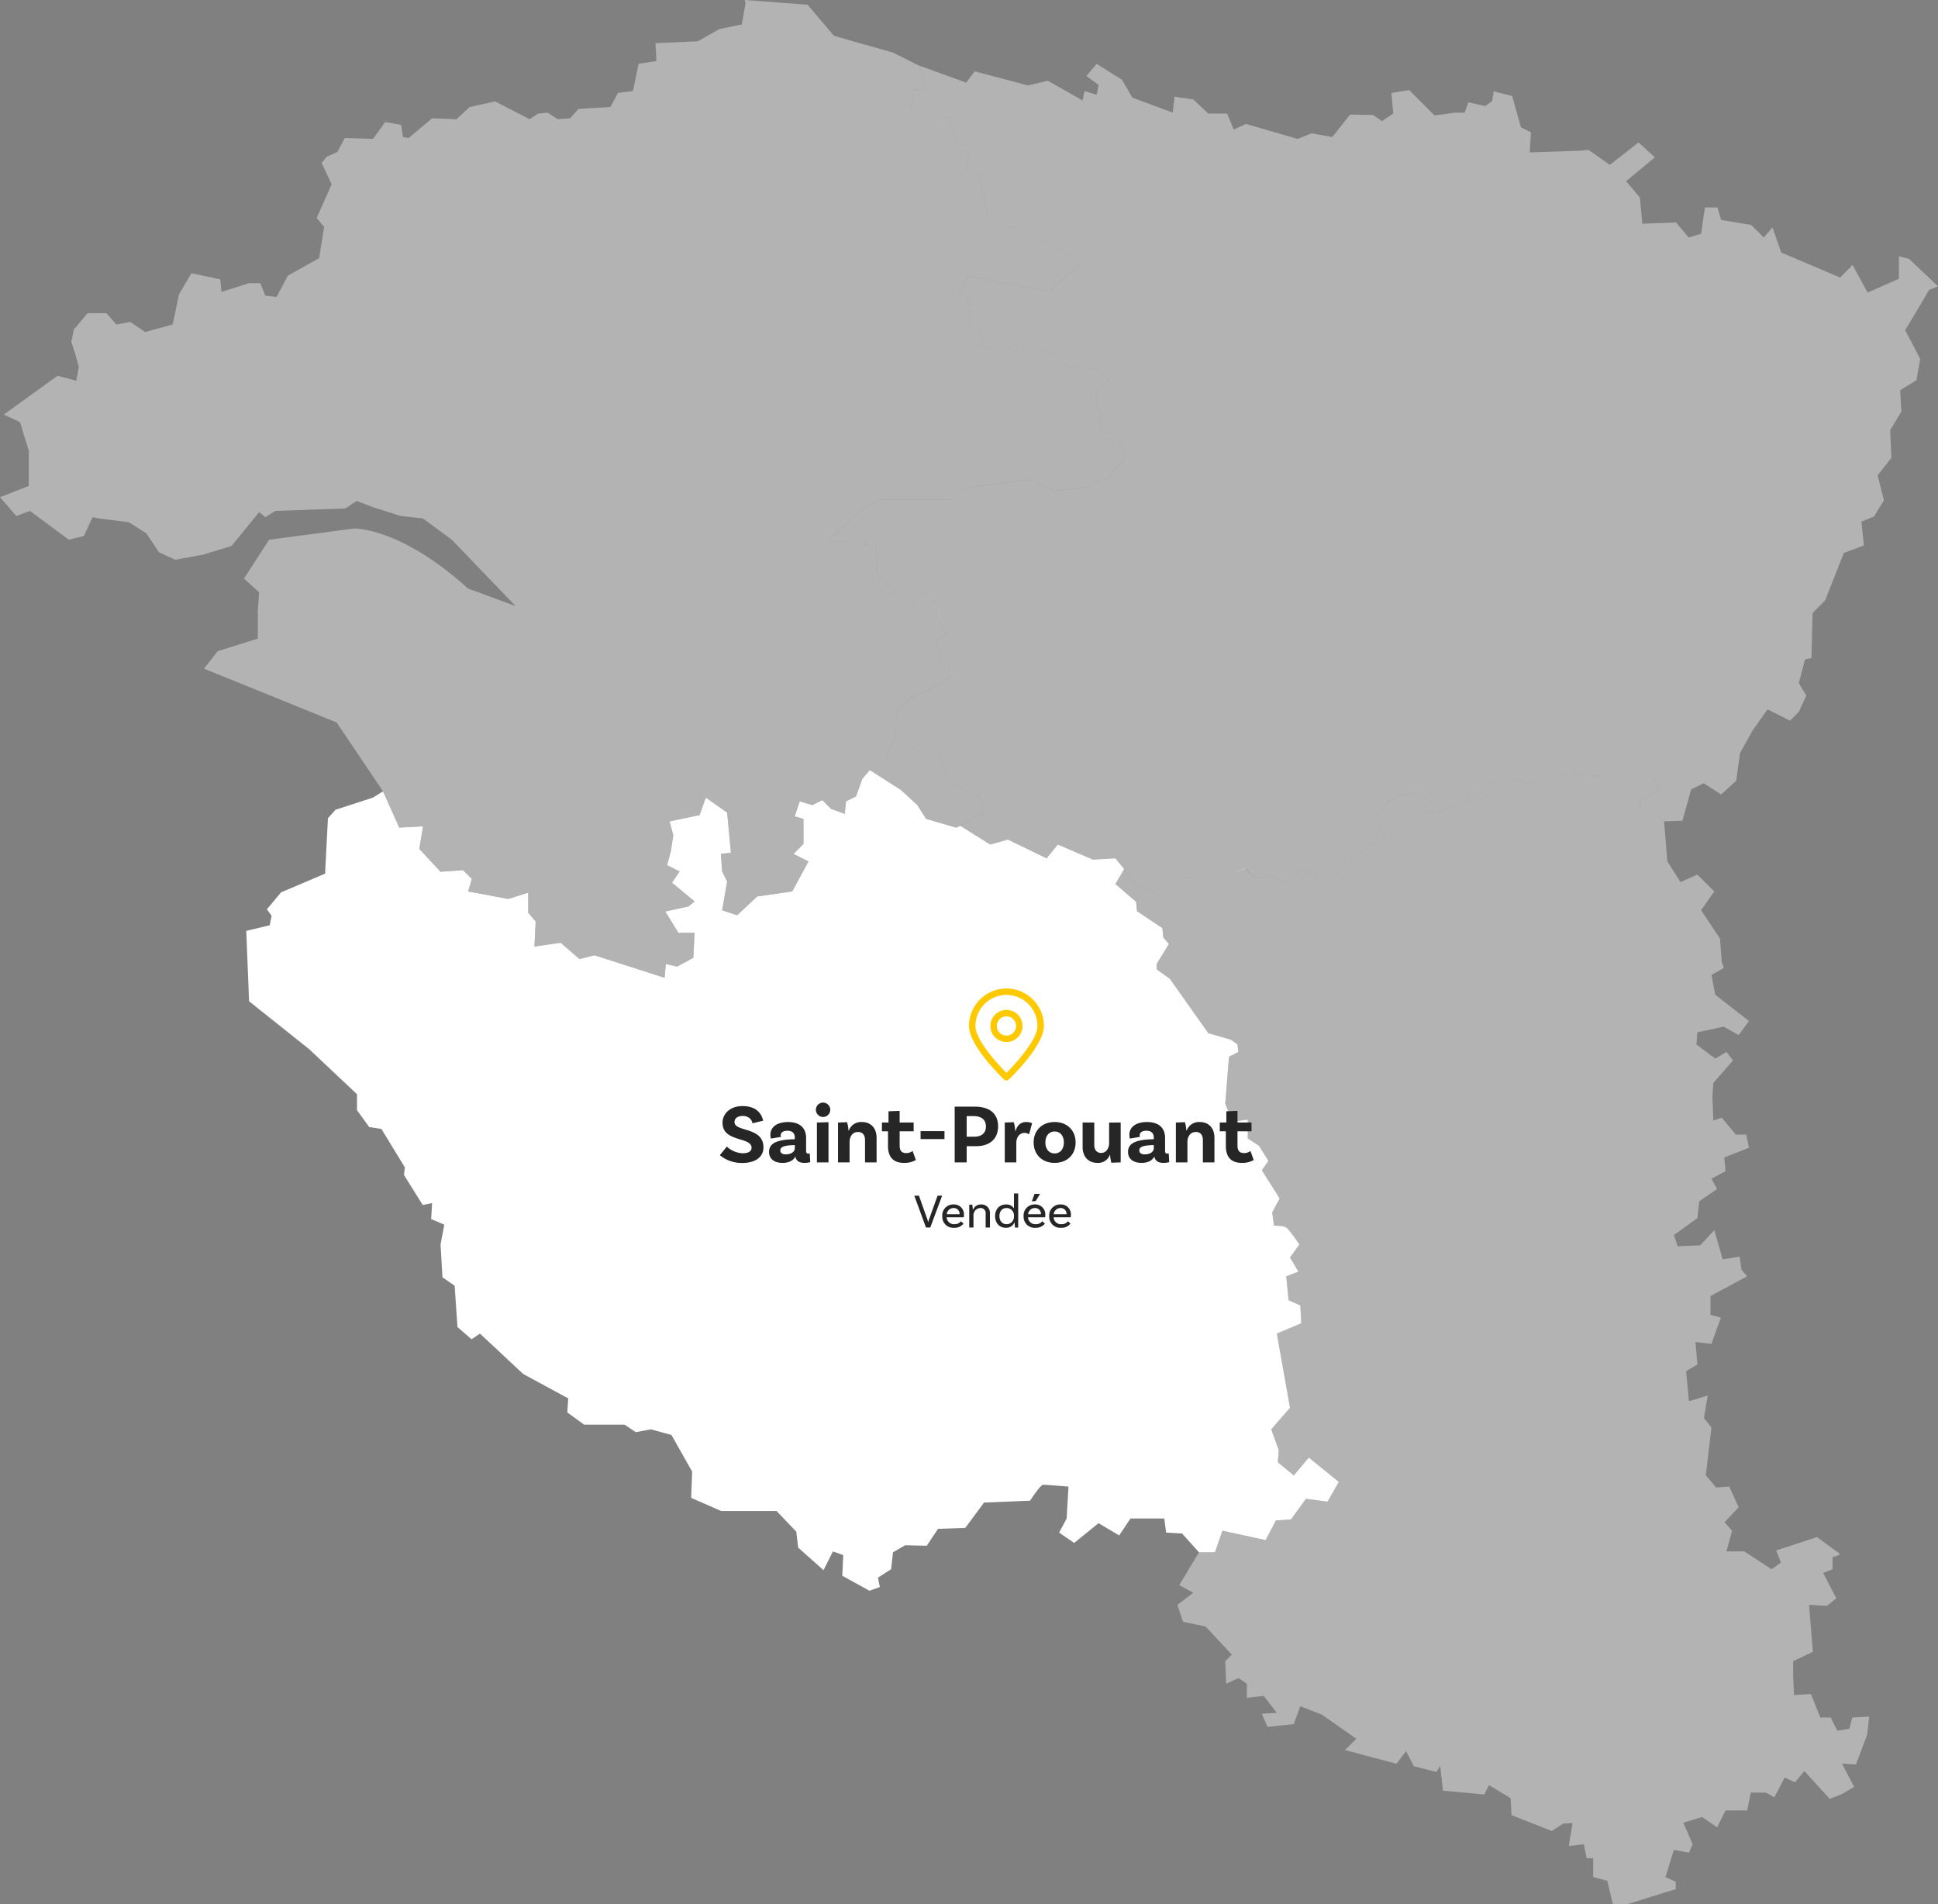
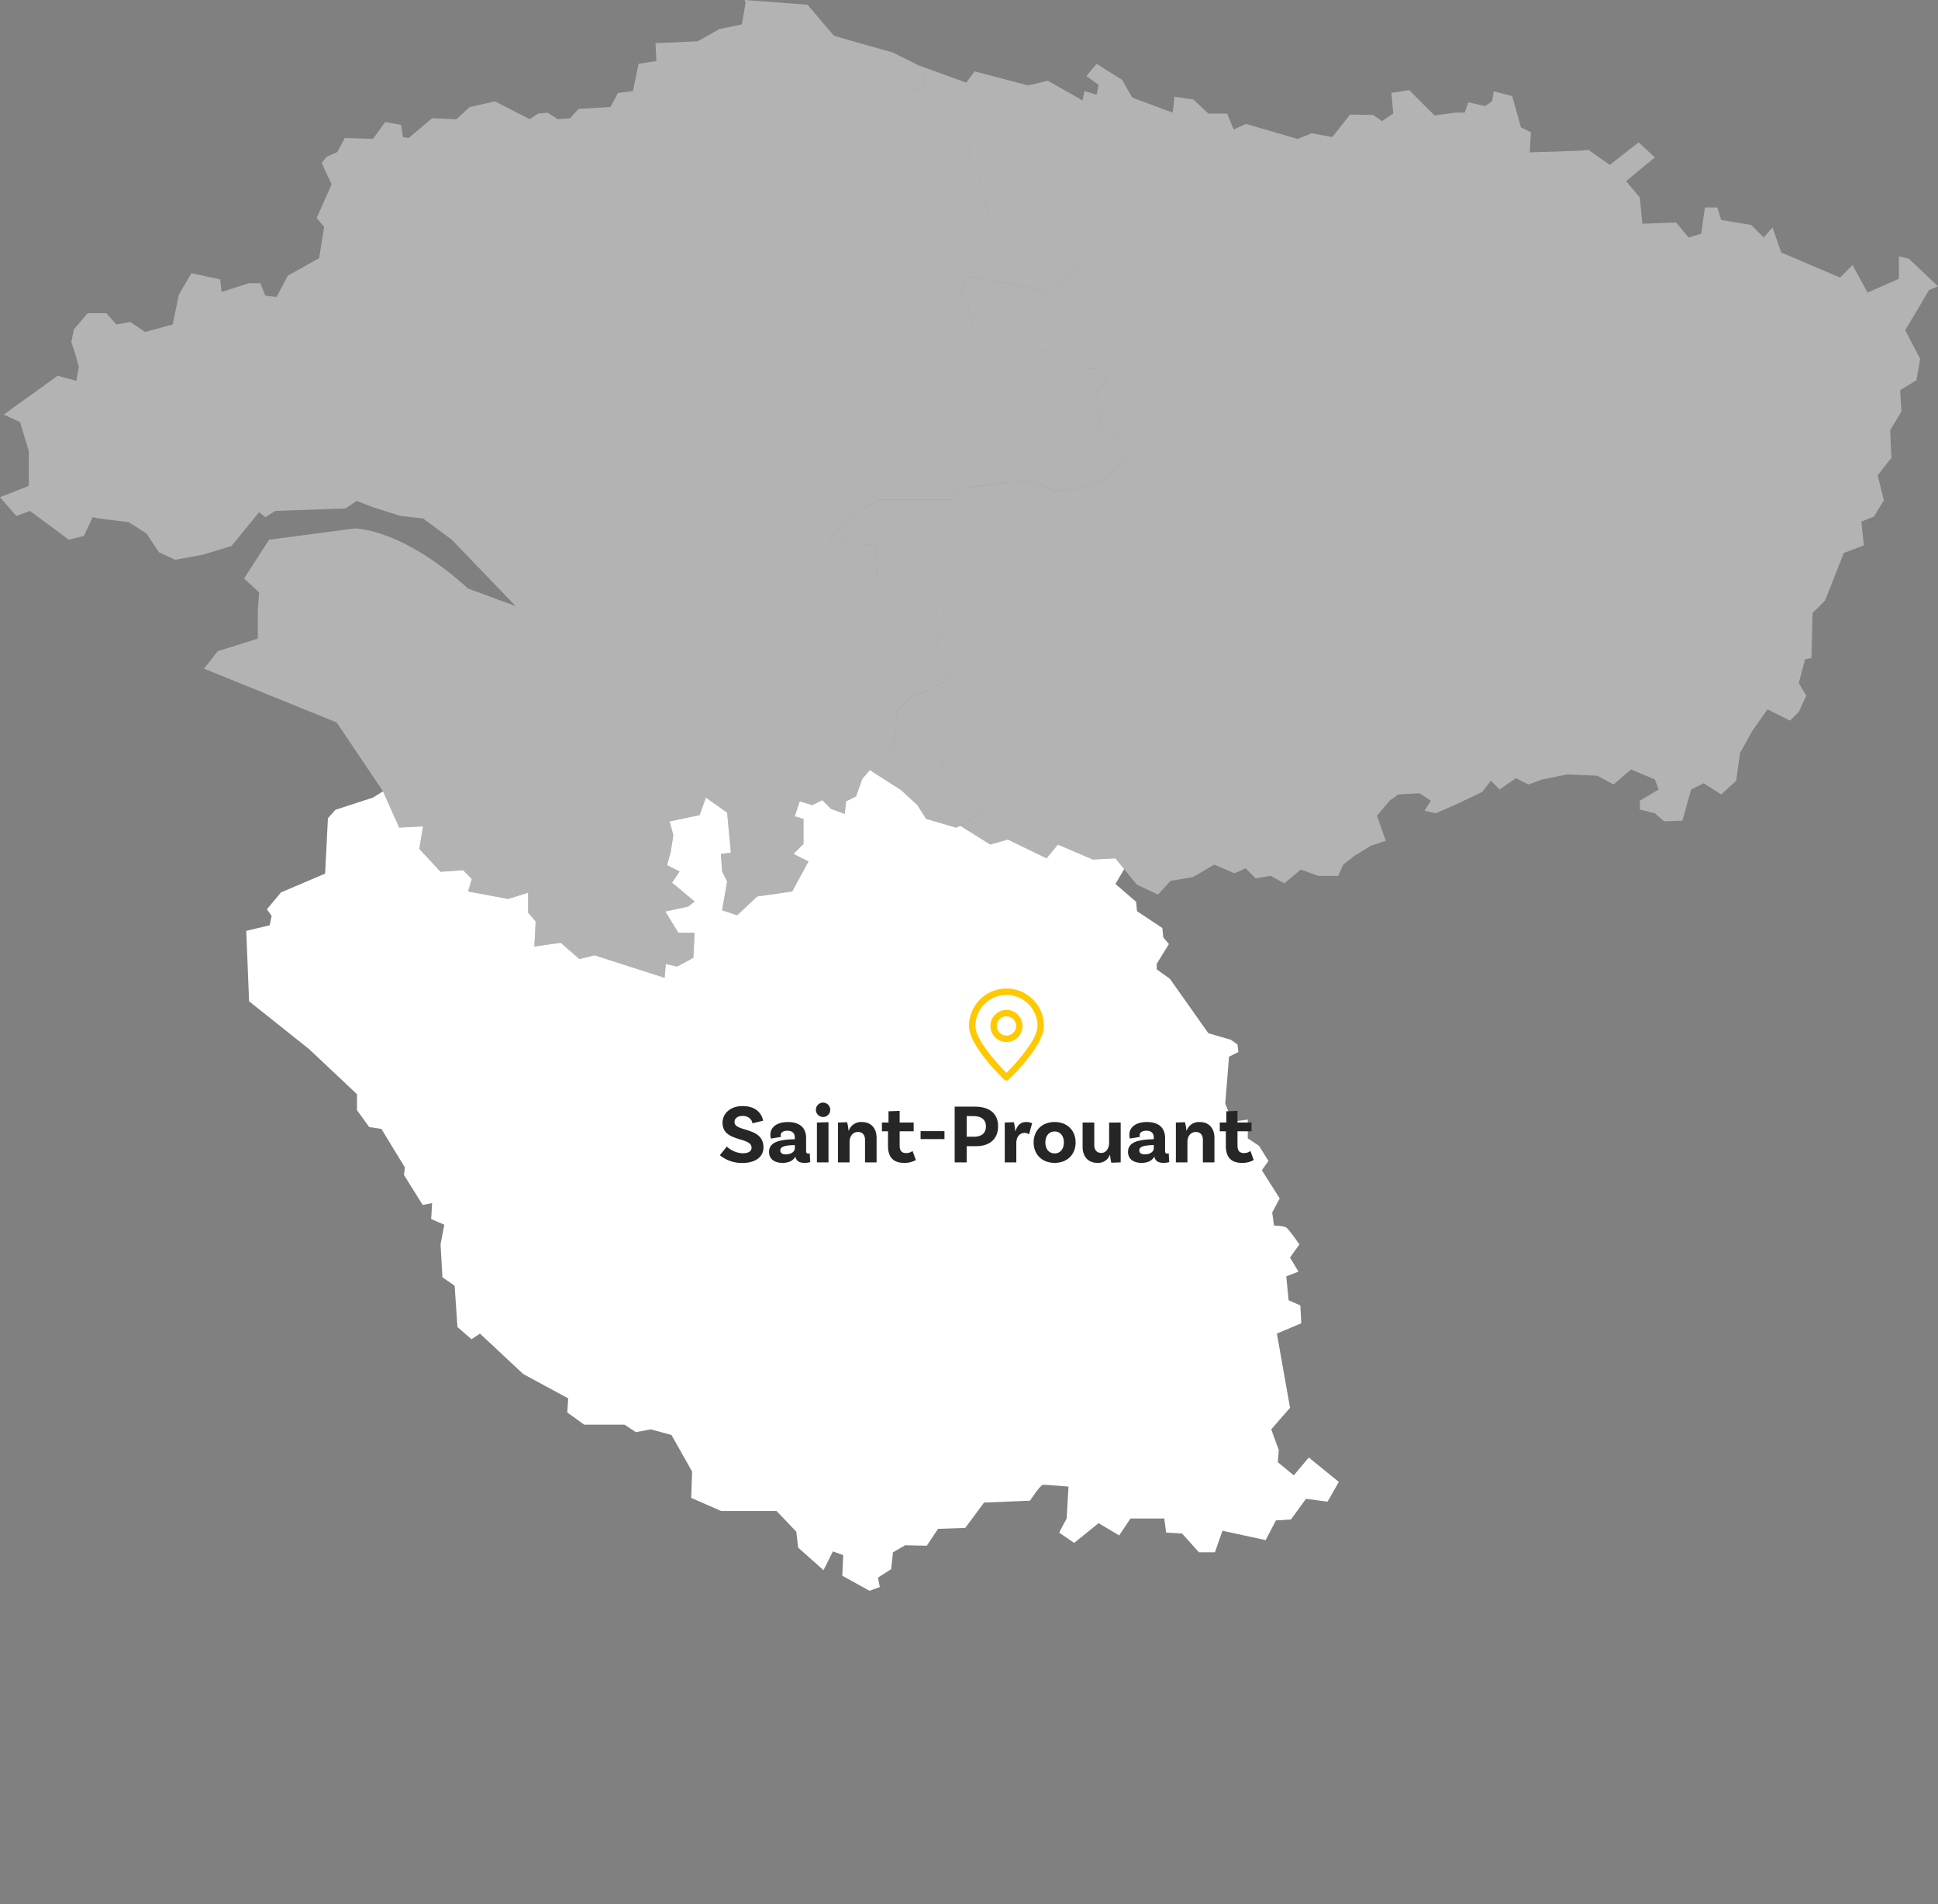
<svg xmlns="http://www.w3.org/2000/svg" id="Composant_25_1" data-name="Composant 25 – 1" width="803.431" height="789.422" viewBox="0 0 803.431 789.422">
  <rect x="0" y="0" width="803.431" height="789.422" fill="#808080" stroke="none" />
  <g id="Groupe_386" data-name="Groupe 386" transform="translate(-746 -2062.961)">
    <path id="Tracé_416" data-name="Tracé 416" d="M217.215,13.558l5.1,3.67L221.5,21.34l-5.059-1.557-.778,3.891-14.4-8.169-8.172,1.943-22.18-5.837-3.5,4.67L147.691,9.146l2.076,3.633v6.743l-4.15-.514-1.04,8.3,8.819,4.153,7.266-1.04L163.257,40.8l5.706,1.557-1.557,10.376,5.189,1.557,2.83,12.228,1.84,8.007L189.718,76.6l25.424,14.009-13.23,12.275-33.854-6.31-3.244,7,3.113,1.04,1.56,12.969,4.147,1.56v6.743l23.871,2.076,5.314-.261,6.746,6.746,12.455.52,4.147,4.67-5.183,5.706,1.423,6.484,1.037,8.822,6.226,1.557,3.894,9.507-7,8.131L217.215,184l-12.969,1.557-10.9-4.67L183,182.247l-17.147,2.266-4.67,4.673H131.609l-6.229,3.11-15.045,13.492,19.715,2.593.52,11.932,13.489,13.492,4.67-6.746,7.266,6.226.131,2.858.585,5.376,2.917,3.182-4.673,3.113,2.076,9.342,3.113-.523.52,6.226-6.223,4.15-9.862,4.156-5.706,5.183-1.04,12.452-3.63,6.746,3.241,1.3,7.723-4.022,11.154,3.113,2.4,7.135,5.706,5.186,8.3,3.633,2.073,6.746-9.853,5.706,12.449,7.783,7.263-2.076,16.085,7.783,4.67-5.706,14.525,6.226,9.339-.52,3.627,4.477,5.2,6.419,8.819,4.153,5.189-5.709,9.339-1.556,8.819-5.186,8.3,3.63,4.67-2.073,4.15,4.15,6.226-1.037,5.706,3.116,6.749-5.712,7.26,2.6h8.3l2.076-4.67,4.67-3.633,6.746-4.15,6.223-2.076-3.63-10.373,5.186-6.229,3.633-2.6,8.819-.517,4.67,3.113-2.593,4.15,4.673,1.037,8.3-3.63,10.9-5.189,3.63-4.67,3.633,3.633,6.746-4.67,5.186,2.593,5.712-2.076,10.373-2.073,8.041.33,4.411.187,6.746,3.633,7.263-6.226,9.859,4.15,1.557,4.153-7.783,4.67v3.63l6.226,1.557,3.826,3.34,7.59-.227,3.63-12.969,5.193-2.6,7.26,4.67,6.226-5.706,1.56-11.416,5.186-9.339,6.226-8.819,9.339,4.67,3.63-3.633,3.113-6.743-3.113-5.189,2.6-9.859,2.656-.517.458-18.675,5.183-5.193,7.786-19.715,8.3-3.11-1.037-9.862,5.186-2.073,4.153-6.746-2.593-10.379,5.706-7.263-.52-11.416,4.67-7.783-.52-8.819,6.746-4.15,1.557-8.822-6.226-11.932,6.226-10.376,3.633-6.226,3.76-1.557-12.06-11.416-4.153-1.037V97.61L541.1,103.316,534.877,91.9l-5.189,5.189L505.3,86.714,501.67,76.335l-3.63,4.153L492.851,75.3,480.4,73.222l-1.556-5.183h-5.189L472.1,78.932l-5.186,1.557-5.19-6.226-14.009.517-1.037-10.9-5.709-6.743L452.9,47.281l-6.743-6.226-11.932,9.339L425.4,44.168l-3.68.346-20.7.691.52-8.3-4.153-2.076-3.63-12.972L386.1,19.911l-.647,4.022-2.855,2.08-7-1.56-1.557,4.28h-3.888L361.583,29.9,351.076,19.395l-7.393,1.167.778,8.561-4.67,3.113L336.1,29.7l-9.535-.187-7.393,9.336-8.558-1.557-5.84,2.335-8.053-2.344L283.367,33.4l-5.059,2.335-2.721-6.615H267.8l-6.223-5.837-7.786-1.167-.778,6.615-16.733-6.223-4.28-7.4L221.5,8.5Z" transform="translate(979.143 2080.926)" fill="#fff" opacity="0.4" />
    <path id="Tracé_417" data-name="Tracé 417" d="M113.343,299.177l1.557-8.172-5.448-2.335.389-6.615-3.891.778-7.783-12.452.389-3.113-9.728-15.954-5.059-.778-5.059-7v-6.615L58.865,218.238l-24.9-19.846-1.167-29.185,9.728-2.335.778-3.891-1.946-2.724,5.837-7,18.289-7.783,1.167-22.959,3.113-3.5,15.565-5.059,4.15-2.593L96.221,126.4l9.859-.52-1.557,9.339,8.819,9.47,9.339-.648,3.633,3.633-1.557,5.189,16.6,3.113,8.3-2.593v8.3l3.113,3.633-.52,10.376,10.9-1.557,7.783,6.746,6.226-1.557,29.054,9.339.52-5.706L211.4,184l6.746-3.633.52-10.376h-6.746l-5.382-8.819,9.532-2.076,2.593-2.076-9.339-7.783,3.113-4.67-5.189-2.593,1.557-5.706,1.037-6.746-1.557-5.706,12.452-2.593,2.593-7.263,8.819,6.226,1.557,16.6-4.15.52.52,7.263,2.076,4.15-2.076,11.932,6.226,2.076,8.3-7.783,12.128-1.737,2.4-.339,6.746-12.452-6.226-3.113,4.15-4.15V122.78l-3.633-1.037,2.076-6.226,5.189,1.557,4.15-2.076,3.633,3.633,5.706,2.076.52-5.189,4.15-2.076,2.593-7.263,3.113-3.633,12.972,8.3,6.746,6.226,3.633,5.706,12.452,3.633,1.687-.778,12.452,7.783,7.263-2.076,16.085,7.783,4.67-5.706,14.529,6.226,9.339-.52,3.627,4.477-3.627,6.161,8.561,7.393.389,3.891,10.507,7,.389,3.891,2.335,2.724-5.059,8.172v2.335l5.448,3.891,15.954,22.57,9.339,2.724,2.724,1.946.389,3.113-3.891,1.946-1.556,19.457,1.556,3.891,1.946,3.5,5.837-.778v7.783l4.67,3.113,3.891,6.226-2.724,3.891,7.393,11.674-3.113,5.837.778,5.448s3.891,0,5.059.778,5.448,7,5.448,7l-3.891,5.448,3.5,5.837-5.059,1.946.974,9.909,4.863,2.154.389,7.393-10.117,4.28L465.51,366.9l-7.783,8.95,3.113,8.561-.389,5.059,6.615,5.448,6.226-7.393,12.452,10.117-4.67,8.172-8.95-1.167L465.9,413.2l-6.226.389-4.28,8.172-17.9-3.891-3.113,8.95h-6.615l-7-7.783-6.615-.389-.778-5.837H399.358l-4.67,7-8.561-5.059L376.01,422.93l-6.226-4.28,3.113-5.837.778-13.23s-9.339-.778-10.507-.778-5.448,6.615-5.448,6.615l-19.067.778L330.871,416.7l-11.285.389-4.67,7-8.95-.193-5.059,2.92-.778,7-5.448,3.5.778,3.891-4.28,1.557-11.285-6.226.389-8.561L276,426.436l-3.891,7.783-10.507-9.339-.778-6.615-8.172-8.561H229.7l-12.452-5.448.389-10.9-8.561-15.176-8.561-2.335-6.226,1.167-4.67-3.113H172.883l-7-5.059.389-5.837L147.59,352.89l-17.9-16.733-3.5,2.335-5.837-5.059-1.167-17.122-5.059-3.5Z" transform="translate(815.294 2279.643)" fill="#fff" />
-     <path id="Tracé_418" data-name="Tracé 418" d="M343.891,104.863l-8.041-.33-10.376,2.076-5.706,2.076-5.189-2.593-6.746,4.67L304.2,107.13l-3.633,4.67-10.9,5.189-8.3,3.633-4.67-1.037,2.593-4.15-4.67-3.113-8.819.52-3.633,2.593-5.189,6.226,3.633,10.376-6.226,2.076-6.746,4.15-4.67,3.633-2.076,4.67,2.076-4.67-2.076,4.67h-8.3l-7.263-2.593-6.746,5.706-5.706-3.113-6.226,1.037-4.411-4.28-4.411,2.2-8.3-3.633-8.819,5.189-9.339,1.557-5.189,5.706-8.819-4.15-5.193-6.419-3.627,6.161,8.561,7.393.389,3.891,10.507,7,.389,3.891,2.335,2.724-5.059,8.172v2.335l5.448,3.891,8.281,11.714,7.674,10.855,12.063,4.67.389,3.113-3.891,1.946-1.557,19.457,1.557,3.891,1.946,3.5,5.837-.778v7.783l4.67,3.113,3.891,6.226-2.724,3.891,7.393,11.674-3.113,5.837.778,5.448,5.059.778,5.448,7-3.891,5.448,3.5,5.837-5.059,1.946.974,9.909,4.863,2.154.389,7.394-10.117,4.28,5.448,30.741-7.783,8.95,3.113,8.561-.389,5.059,6.615,5.448L228.7,387.7l12.452,10.117-4.67,8.172-8.95-1.167-6.226,8.561-6.226.389-4.28,8.172-17.9-3.891L189.789,427h-6.615L175,440.618l5.837,3.113-6.615,5.059,2.335,7,9.339,1.946,10.9,11.674-2.724,2.724.389,9.339,5.059-2.335,3.5,2.335v5.837l7-.778,5.448,7-6.226.389,2.335,5.448,10.9-1.167,2.724-7.394,8.95,3.5-8.95-3.5-2.724,7.394,2.724-7.394,8.95,3.5,14.267,9.987-4.67,4.67,21.271,5.706,4.022-5.224-4.022,5.224,4.022-5.224,3.244,6.26,9.339,2.335,1.557-2.466,1.167,10.248,17.122,1.557,1.946-3.891,8.95,5.448.389,7,16.733,6.615,4.67-3.113,3.894-.193-1.56,9.532,6.226-.778,1.167,5.837h2.724v7.783l5.837,1.557,2.335,9.728h5.837l17.511-5.448,2.724-.778V563.58l-4.28-1.946,3.5-11.285,6.226,1.167,1.557-3.5-3.891-8.95,7.783-2.335,6.226,4.28,3.5-7h8.95l1.557-7.394h6.226l3.5,1.946,4.28-8.172,4.28,1.946,3.891-4.669,10.507,11.543,4.919-1.927,5.2-3.048-5.059-9.682,5.837.389,4.67-12.452.778-7.394-7,.389-1.167,4.67-5.059.778-2.724-5.448h-4.281l-3.891-9.728-7,.389-.389-7.783v-6.226l8.172-3.891-1.557-19.457,7.393.389,3.891-3.113-5.448-10.507L445.837,434v-5.059s3.891-.778,2.724-1.557-9.184-6.693-9.184-6.693l-16.888,5.526,1.946,5.059L420.544,434l-11.285-7.394h-7.394l2.335-8.561-3.113-3.5,5.837-6.226-3.891-8.561-5.448.389-4.28-5.059,2.335-19.846-3.113-3.891,1.557-9.339-7.783,2.335-1.167-12.452,4.67-2.724-.778-9.339,6.615.778,3.891-10.9-4.28-1.167v-7.783l15.176-8.172-2.335-2.724-.778-5.448-7,1.167-3.5-12.128-5.837,6.292-9.339.389-1.556-4.67,9.728-7,.778-7,7.393-5.059-2.335-4.28,5.837-3.113-.52-5.706L411.2,259.28l-1.167-5.448h-4.28l-5.837-7-3.5,1.167-.389-9.728.389-5.837,8.172-9.339-2.724-3.5-4.67,2.724-7.783-5.837.389-5.059,10.9-2.335,6.226,3.5,4.28-5.837-14.009-10.9-1.557-8.172,5.124-2.92-.844-2.528-.778-9.728-7.783-11.674,5.448-7.783-7-7-7,3.113-5.448-8.561-1.364-16.639-3.826-3.337-6.226-1.557v-3.633l7.783-4.67-1.557-4.15-9.859-4.15-7.263,6.226-6.746-3.633Z" transform="translate(1059.874 2279.464)" fill="#fff" opacity="0.4" />
    <path id="Tracé_419" data-name="Tracé 419" d="M278.1,352.945l-1.557,5.706,5.189,2.593-3.113,4.67,9.339,7.783-2.593,2.076-9.532,2.076,5.382,8.819h6.746l-.52,10.376-6.746,3.633-4.67-1.037-.52,5.706-29.054-9.339-6.226,1.557-7.783-6.746-10.9,1.557.52-10.376-3.113-3.633v-8.3l-8.3,2.593-16.6-3.113,1.557-5.189-3.633-3.633-9.339.56L173.82,351.9l1.557-9.339-9.859.52-6.746-15.045-19.2-28.537-55-22.311,5.706-7.263,16.6-5.189V253.318l.52-7.783-6.226-5.706,10.376-16.085,35.28-4.67s19.2-.52,47.216,24.9l19.715,7.263-26.461-27.5-11.932-8.819-9.339-1.037-11.416-3.633-6.746-2.593-4.67,3.113-29.054,1.037L110,214.4l-2.593-2.076L95.988,226.337,84.055,229.97,72.64,232.046l-6.746-3.113L60.7,221.151l-7.263-4.67L40.99,214.925,38.4,214.4l-3.633,7.783-6.226,1.557L12.452,211.812l-5.706,2.076L0,206.105l11.932-4.67V186.907L8.3,174.975,1.55,171.862l22.314-16.085,7.783,2.076,1.034-5.706-1.557-5.706-1.557-4.67,1.037-5.189,5.706-6.746h7.783l4.15,4.67,5.706-1.037,6.226,4.15,11.416-3.113,2.593-12.452,5.189-8.819,11.932,2.593.52,5.189,11.416-3.633h4.67l2.076,5.189,4.67.52,4.67-8.819,12.972-7.263,2.076-12.972-3.113-3.633L137.488,76.4l-4.147-8.819,2.076-2.593,4.411-1.946,3.113-5.837,11.674.389,5.059-7,6.615,1.167.778,5.059,2.335.389,5.762-4.844,3.966-3.328,10.117.389,5.448-5.059L205.2,42.026l14.4,7.393,3.5-2.335,3.891-.389,4.28,2.724,5.059-.389,3.5-3.891,13.23-.778,3.113-5.837,6.226-.778,2.335-11.285,7.393-1.167-.389-7.393,17.511-.778,8.95-5.059,9.339-1.946,1.557-8.95L308.712,0l26.072,1.946,10.9,12.841,6.615,1.946,17.9,5.059,10.637,5.317,2.076,3.633v6.746l-4.15-.52-1.037,8.3,8.819,4.15,7.263-1.037L396.4,58.759l5.706,1.557-1.556,10.376,5.189,1.557,2.824,12.231,1.846,8,12.452,2.076,25.424,14.009-13.23,12.275-33.854-6.31-3.244,7,3.113,1.037,1.557,12.972,4.15,1.557v6.746l23.868,2.076,5.317-.258,6.746,6.746,12.452.52,4.15,4.67-5.189,5.706,1.426,6.484,1.037,8.819,6.226,1.557,3.891,9.51-7,8.128-9.339,4.15-12.972,1.557-10.9-4.67-10.351,1.363-17.147,2.269-4.67,4.67H364.743l-6.226,3.113-15.045,13.489,19.715,2.593.52,11.932L377.2,251.761l4.67-6.746,7.263,6.226.713,8.237,2.92,3.178-4.67,3.113,2.076,9.339,3.113-.52.52,6.226-6.226,4.15-9.859,4.15-5.706,5.189-1.037,12.452L367.34,313.5l3.244,1.3,7.717-4.022,11.154,3.113,2.4,7.135,5.706,5.189,8.3,3.633,2.076,6.746-9.859,5.706-1.687.778-12.452-3.633-3.633-5.706-6.746-6.226-12.972-8.3-3.113,3.633-2.593,7.263-4.15,2.076-.52,5.189-5.706-2.076-3.633-3.633-4.15,2.076-5.189-1.557-2.076,6.226,3.633,1.037v10.376l-4.15,4.15,6.226,3.113-6.746,12.452-2.4.339-12.128,1.737-8.3,7.783-6.226-2.076,2.076-11.932-2.076-4.15-.52-7.263,4.15-.52-1.557-16.6-8.819-6.226-2.593,7.263-12.452,2.593,1.557,5.706Z" transform="translate(746 2062.961)" fill="#fff" opacity="0.4" />
  </g>
  <path id="Tracé_425" data-name="Tracé 425" d="M14.21,18.8l4.445-1.085c-.525-2.485-2.415-6.055-8.575-6.055-4.97,0-8.26,3.045-8.26,6.93,0,8.155,12.04,5.705,12.04,10.325,0,1.435-1.225,2.31-3.71,2.31a10.29,10.29,0,0,1-6.545-2.765L.7,32.025a14.406,14.406,0,0,0,9.31,3.22c5.88,0,8.785-2.835,8.785-6.44,0-8.68-12.005-6.3-12.005-10.5,0-1.575,1.3-2.555,3.4-2.555C12.88,15.75,14.1,17.57,14.21,18.8Zm23.765,12.46a1.635,1.635,0,0,1-.595.105c-.63,0-.91-.315-.91-1.085v-5.39c0-4.165-2.625-6.615-7.49-6.615-4.55,0-7.315,2.1-7.315,5.25a6.2,6.2,0,0,0,.21,1.61l4.2-.7a1.2,1.2,0,0,1-.14-.63c0-1.19,1.015-1.925,2.835-1.925,2.03,0,3.01,1.12,3.01,2.8v.735h-.21c-6.16.14-10.465,1.155-10.465,5.25,0,2.765,2.03,4.55,5.6,4.55,3.43,0,4.795-1.61,5.32-2.625.315,1.75,1.54,2.625,3.815,2.625a8.746,8.746,0,0,0,2.345-.315Zm-9.9.42c-1.435,0-2.31-.56-2.31-1.645,0-1.54,1.855-2.1,5.81-2.2h.21v1.33C31.78,30.485,30.38,31.675,28.07,31.675Zm18.41-18.48a3.005,3.005,0,0,0-3.115-2.975,2.978,2.978,0,1,0,3.115,2.975ZM40.95,35h4.8V18.34l-4.8.14ZM59.535,18.27a5.381,5.381,0,0,0-5.355,3.535h-.14a14.65,14.65,0,0,0-.6-3.465l-3.745.14V35h4.8V26.46c0-1.925,1.05-4.06,3.5-4.06,1.925,0,2.9,1.33,2.9,3.29V35h4.795V24.85C65.695,21.1,63.63,18.27,59.535,18.27Zm21.07,12a4.21,4.21,0,0,1-2.66.875c-1.855,0-2.695-.98-2.695-3.185V22.12h5.81V18.48H75.25V13.65l-4.62.175V18.48H67.9v3.64h2.52v6.055c0,4.69,2.275,7.035,6.615,7.035a9.311,9.311,0,0,0,4.935-1.19ZM83.93,25.34h9.9V22.05h-9.9ZM106.365,11.9h-8.3V35h4.97V28.28h3.99c5.215,0,9.03-2.73,9.03-8.19S112.42,11.9,106.365,11.9Zm-.28,12.46H103.04V15.82h2.835c3.43,0,5.145,1.645,5.145,4.27C111.02,22.855,109.235,24.36,106.085,24.36Zm21.63-6.09c-2.485,0-3.78,1.61-4.41,3.71h-.14a15.934,15.934,0,0,0-.6-3.64l-3.745.14V35h4.795V27.02c0-2.765,1.575-4.235,3.4-4.235a3.2,3.2,0,0,1,1.89.6l1.26-4.62A6,6,0,0,0,127.715,18.27Zm11.8,0c-5.25,0-8.715,3.5-8.715,8.47s3.465,8.47,8.715,8.47c5.215,0,8.68-3.5,8.68-8.47S144.725,18.27,139.51,18.27Zm0,13.02c-2.38,0-3.85-1.855-3.85-4.55,0-2.66,1.47-4.55,3.85-4.55,2.345,0,3.815,1.89,3.815,4.55C143.325,29.435,141.855,31.29,139.51,31.29Zm22.575-12.81v8.54c0,1.925-1.085,4.06-3.255,4.06-1.925,0-2.9-1.33-2.9-3.29V18.48H151.1V28.63c0,3.745,2.1,6.58,6.195,6.58a5.127,5.127,0,0,0,5.11-3.36h.07a19.335,19.335,0,0,0,.525,3.29L166.88,35V18.48Zm24.71,12.775a1.635,1.635,0,0,1-.6.105c-.63,0-.91-.315-.91-1.085v-5.39c0-4.165-2.625-6.615-7.49-6.615-4.55,0-7.315,2.1-7.315,5.25a6.2,6.2,0,0,0,.21,1.61l4.2-.7a1.2,1.2,0,0,1-.14-.63c0-1.19,1.015-1.925,2.835-1.925,2.03,0,3.01,1.12,3.01,2.8v.735h-.21c-6.16.14-10.465,1.155-10.465,5.25,0,2.765,2.03,4.55,5.6,4.55,3.43,0,4.795-1.61,5.32-2.625.315,1.75,1.54,2.625,3.815,2.625A8.746,8.746,0,0,0,187,34.9Zm-9.9.42c-1.435,0-2.31-.56-2.31-1.645,0-1.54,1.855-2.1,5.81-2.2h.21v1.33C180.6,30.485,179.2,31.675,176.89,31.675ZM199.6,18.27a5.381,5.381,0,0,0-5.355,3.535h-.14a14.65,14.65,0,0,0-.6-3.465l-3.745.14V35h4.795V26.46c0-1.925,1.05-4.06,3.5-4.06,1.925,0,2.9,1.33,2.9,3.29V35h4.795V24.85C205.765,21.1,203.7,18.27,199.6,18.27Zm21.07,12a4.211,4.211,0,0,1-2.66.875c-1.855,0-2.7-.98-2.7-3.185V22.12h5.81V18.48h-5.81V13.65l-4.62.175V18.48h-2.73v3.64h2.52v6.055c0,4.69,2.275,7.035,6.615,7.035a9.311,9.311,0,0,0,4.935-1.19Z" transform="translate(297.715 446.856)" fill="#262626" />
-   <path id="Tracé_426" data-name="Tracé 426" d="M2.24,6.8H.32L5.16,20H6.94L11.86,6.8H9.98L6.54,16.36c-.16.44-.3.86-.44,1.38H6.06c-.14-.52-.28-1-.42-1.38Zm18.58,8.96a4.326,4.326,0,0,0,.08-.9,4.1,4.1,0,0,0-4.3-4.42,4.531,4.531,0,0,0-4.68,4.86,4.573,4.573,0,0,0,4.92,4.82,4.717,4.717,0,0,0,3.9-1.74l-1.08-.98a3.194,3.194,0,0,1-2.68,1.24,3.033,3.033,0,0,1-3.24-2.88ZM16.6,11.92a2.4,2.4,0,0,1,2.5,2.58H13.78A2.838,2.838,0,0,1,16.6,11.92ZM28,10.44a3.51,3.51,0,0,0-3.36,2.26h-.06a12.78,12.78,0,0,0-.24-2.2l-1.24.06V20h1.76V15.06a2.964,2.964,0,0,1,2.84-3.14,2.077,2.077,0,0,1,2.2,2.3V20h1.78V14.22A3.5,3.5,0,0,0,28,10.44ZM41.64,5.88v6.16a3.7,3.7,0,0,0-3.22-1.6c-2.76,0-4.6,1.92-4.6,4.82,0,2.92,1.84,4.86,4.5,4.86a3.672,3.672,0,0,0,3.54-2.26h.06a16.642,16.642,0,0,0,.18,2.2L43.4,20V5.88Zm-3,12.76c-1.86,0-3.02-1.36-3.02-3.38,0-2,1.14-3.34,2.9-3.34a3.043,3.043,0,0,1,3.12,3.16v.38A3.084,3.084,0,0,1,38.64,18.64ZM52.46,6.04H50.18l-1.14,3.1,1.6-.1Zm2.08,9.72a4.326,4.326,0,0,0,.08-.9,4.1,4.1,0,0,0-4.3-4.42,4.531,4.531,0,0,0-4.68,4.86,4.573,4.573,0,0,0,4.92,4.82,4.717,4.717,0,0,0,3.9-1.74l-1.08-.98a3.194,3.194,0,0,1-2.68,1.24,3.033,3.033,0,0,1-3.24-2.88Zm-4.22-3.84a2.4,2.4,0,0,1,2.5,2.58H47.5A2.838,2.838,0,0,1,50.32,11.92Zm14.84,3.84a4.326,4.326,0,0,0,.08-.9,4.1,4.1,0,0,0-4.3-4.42,4.531,4.531,0,0,0-4.68,4.86,4.573,4.573,0,0,0,4.92,4.82,4.717,4.717,0,0,0,3.9-1.74L64,17.4a3.194,3.194,0,0,1-2.68,1.24,3.033,3.033,0,0,1-3.24-2.88Zm-4.22-3.84a2.4,2.4,0,0,1,2.5,2.58H58.12A2.838,2.838,0,0,1,60.94,11.92Z" transform="translate(378.715 488.856)" fill="#262626" />
  <g id="_001-pin" data-name="001-pin" transform="translate(401.715 409.78)">
    <path id="Tracé_332" data-name="Tracé 332" d="M21.113,40.289a1.33,1.33,0,0,0,1.828,0c.594-.568,14.613-13.948,14.613-22.261a15.527,15.527,0,0,0-31.054,0C6.5,26.341,20.519,39.721,21.113,40.289Zm.914-35.127A12.875,12.875,0,0,1,34.892,18.027c0,5.528-8.571,15.172-12.865,19.44C17.733,33.2,9.162,23.564,9.162,18.027A12.875,12.875,0,0,1,22.027,5.162Z" transform="translate(-6.5 -2.5)" fill="#ffc900" />
    <path id="Tracé_333" data-name="Tracé 333" d="M29.809,19.154a6.654,6.654,0,1,0-6.654,6.654A6.657,6.657,0,0,0,29.809,19.154Zm-10.647,0a3.993,3.993,0,1,1,3.993,3.993A4,4,0,0,1,19.162,19.154Z" transform="translate(-7.627 -3.627)" fill="#ffc900" />
  </g>
</svg>